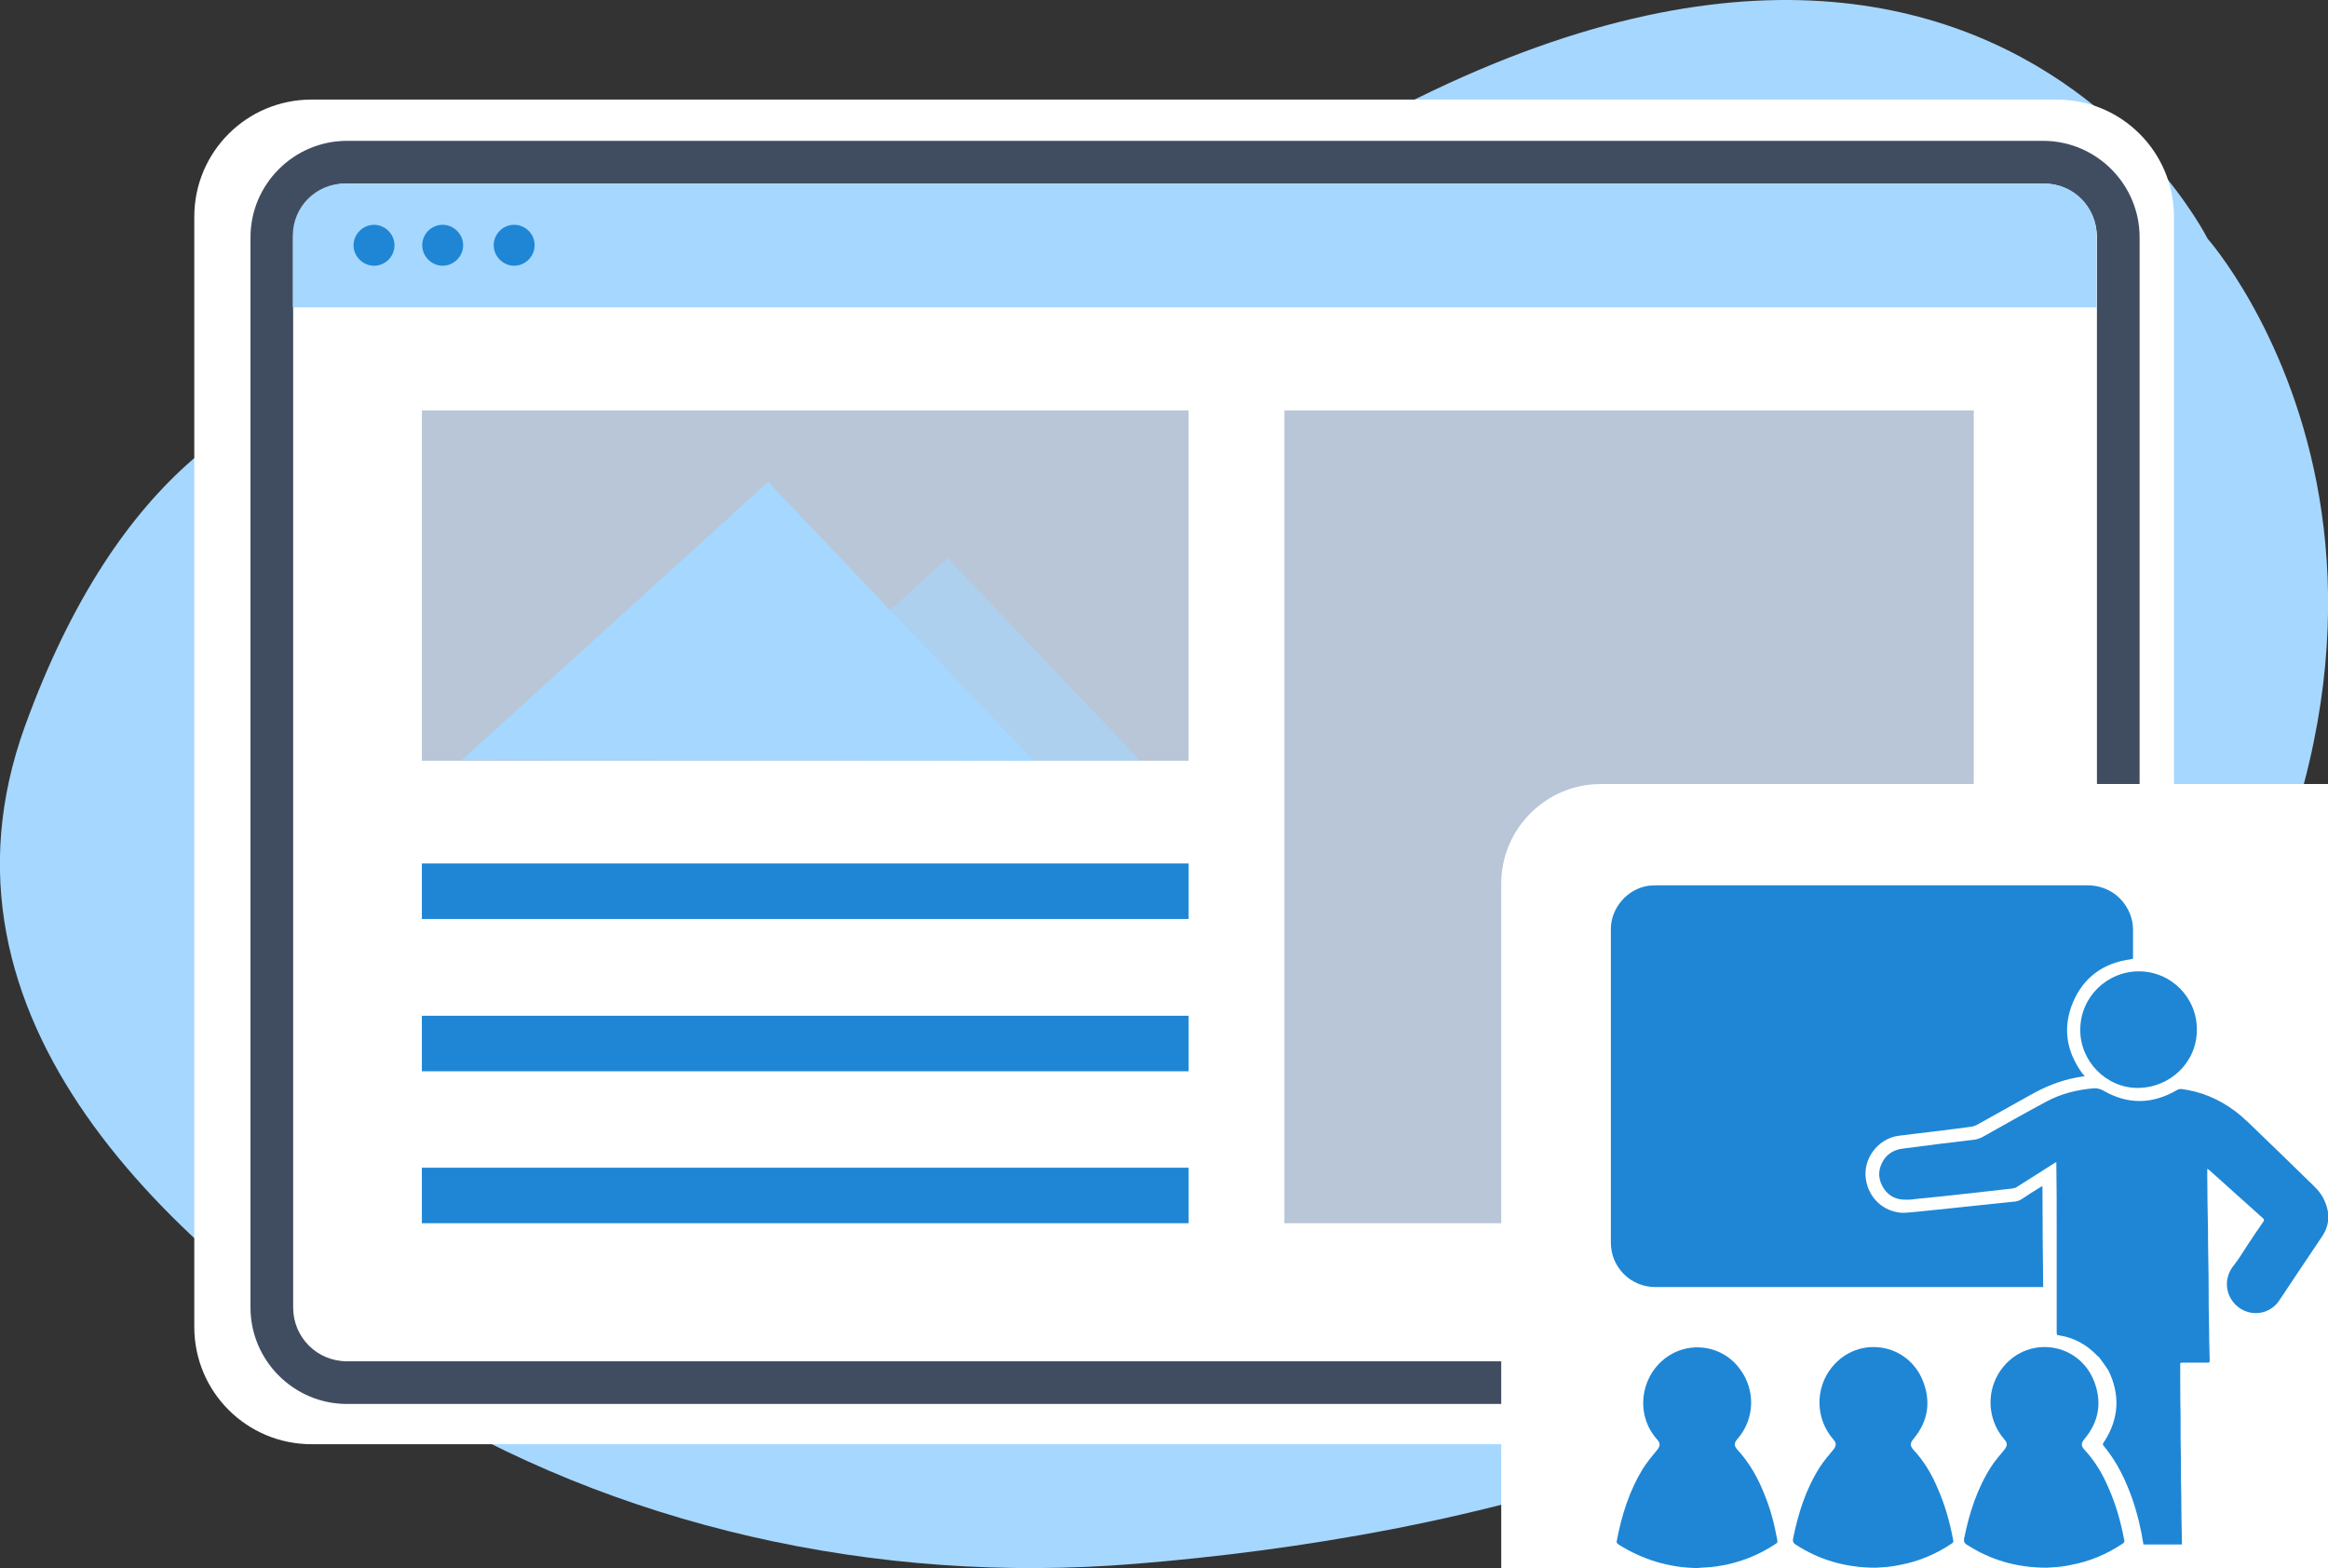
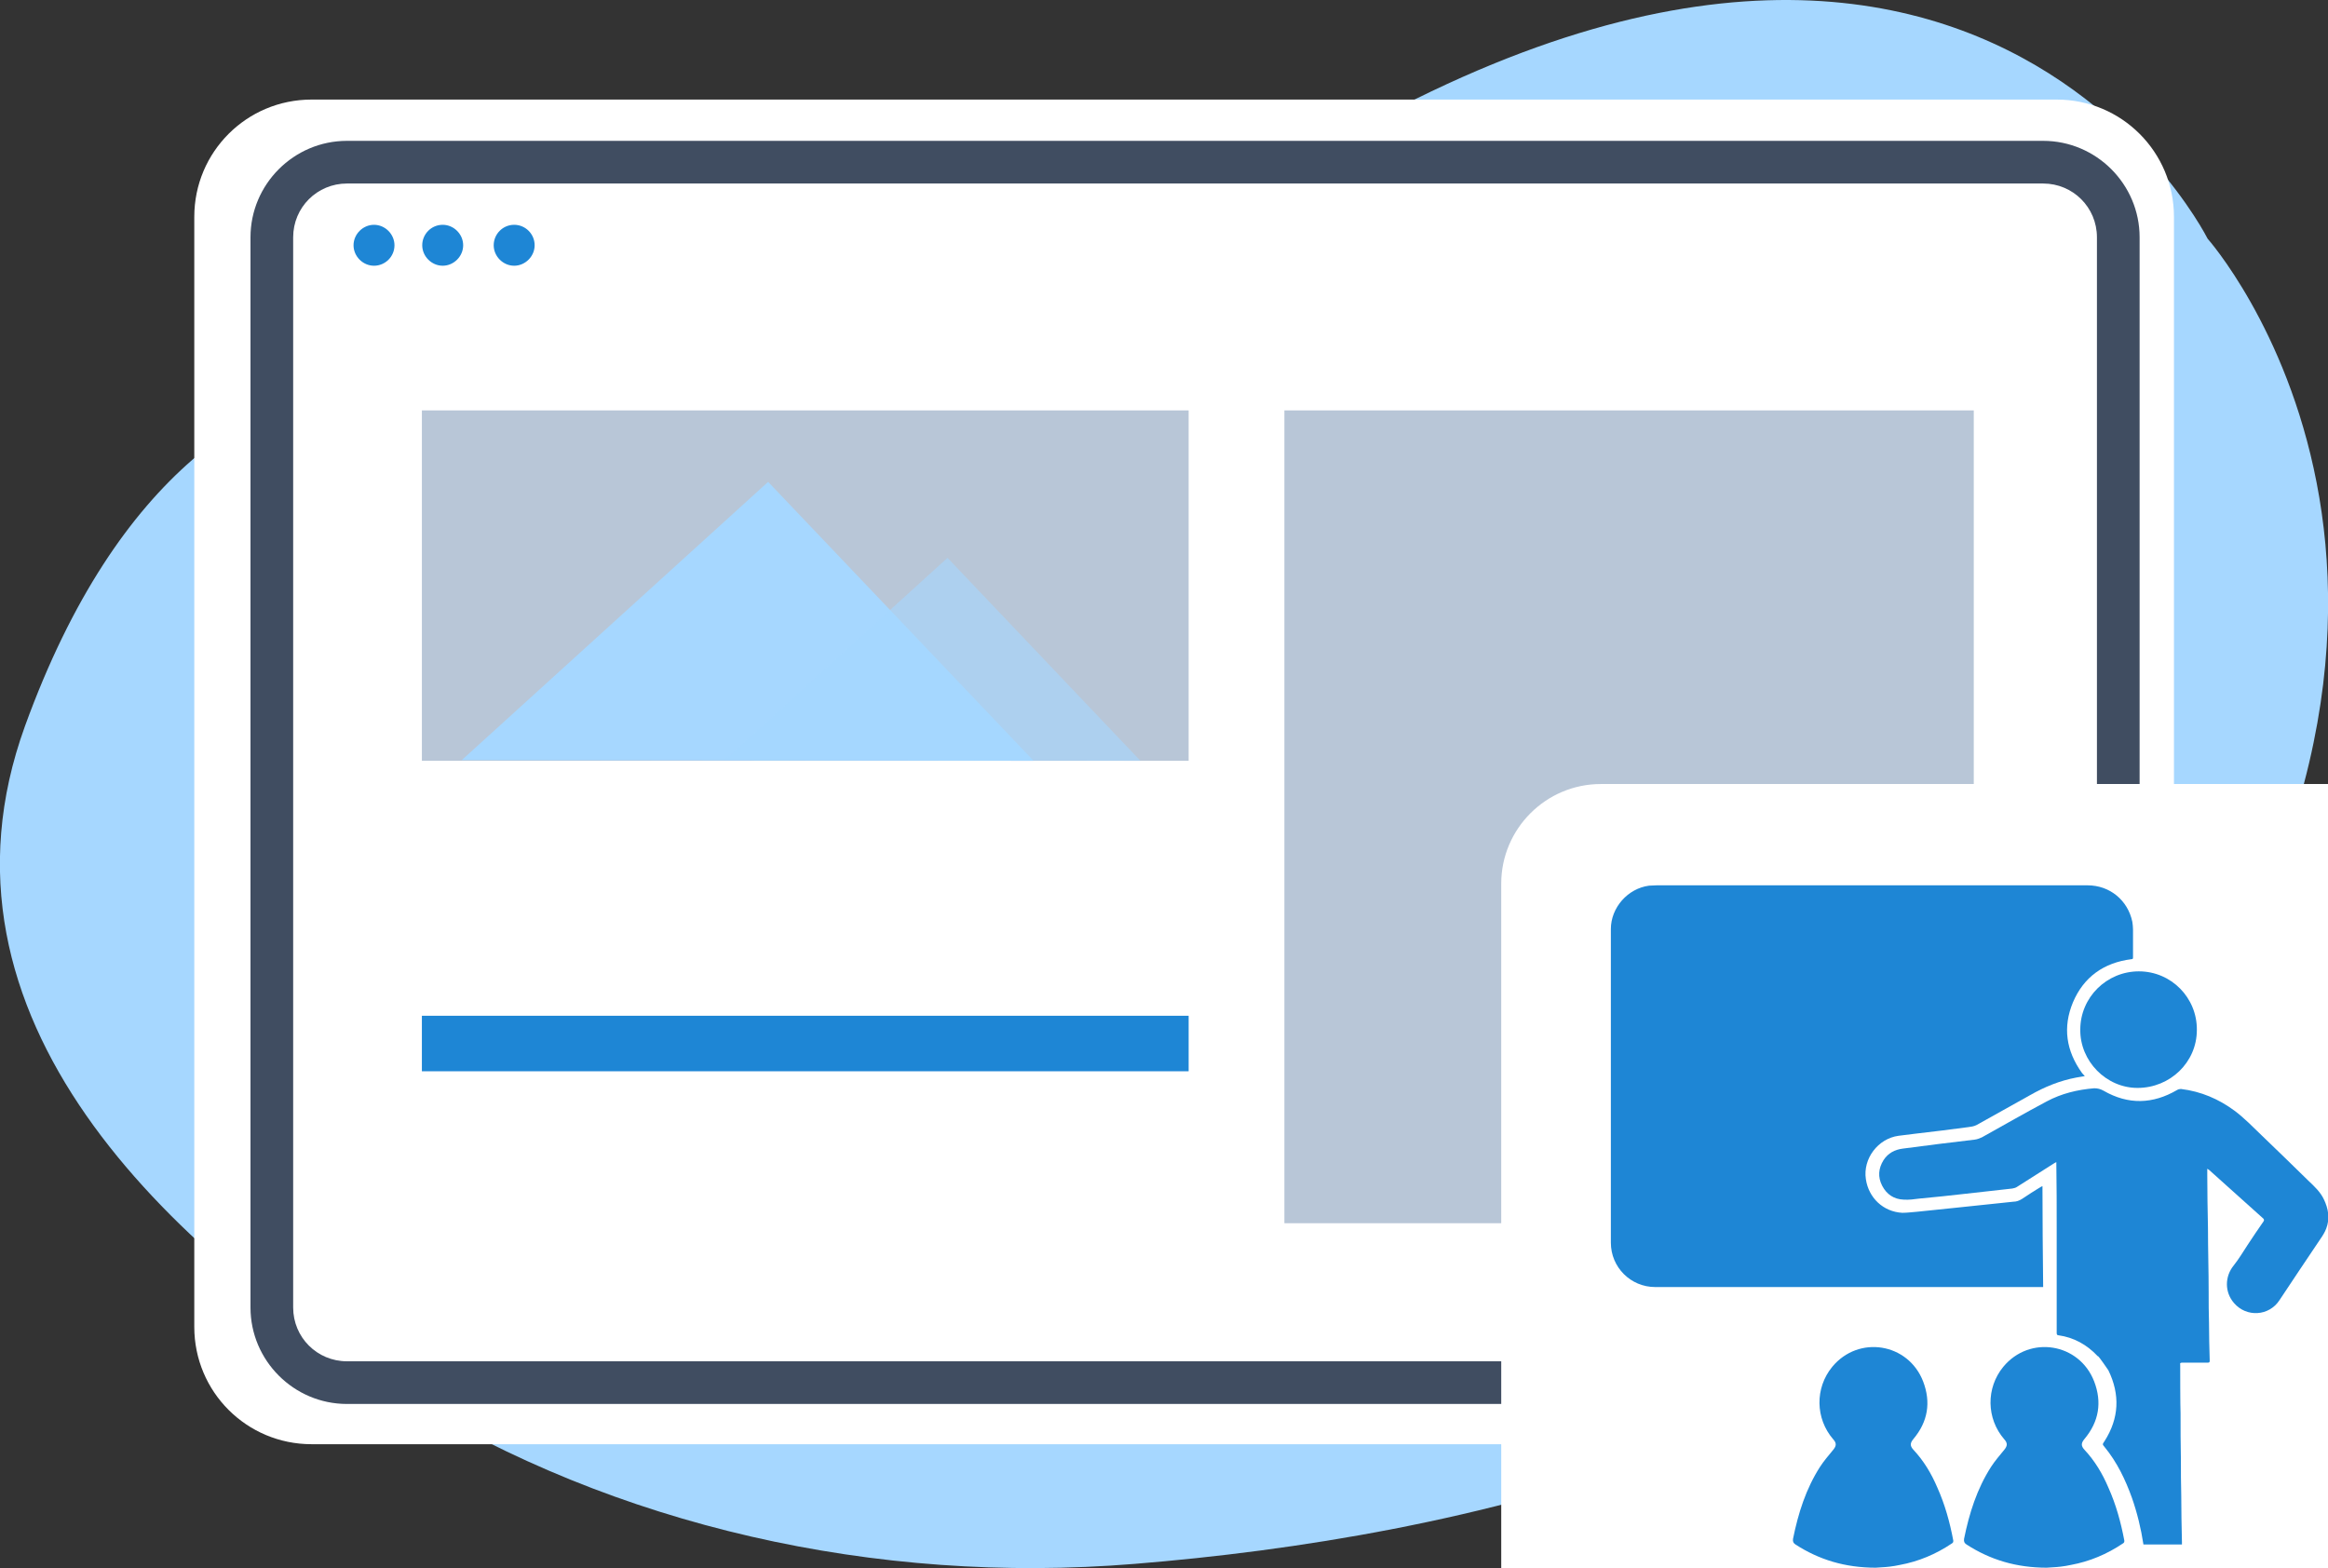
<svg xmlns="http://www.w3.org/2000/svg" id="Layer_1" data-name="Layer 1" version="1.1" viewBox="0 0 671 452" width="671" height="452">
  <rect x="0" y="0" width="671" height="452" fill="#333333" stroke="none" />
  <defs>
    <style type="text/css">
      .cls-1, .cls-2, .cls-3, .cls-4, .cls-5, .cls-6, .cls-7, .cls-8 {
        stroke-width: 0px;
      }

      .cls-1, .cls-2, .cls-3, .cls-6 {
        fill-rule: evenodd;
      }

      .cls-1, .cls-8 {
        fill: #fff;
      }

      .cls-2 {
        opacity: .6;
      }

      .cls-2, .cls-3 {
        fill: #a6d7ff;
      }

      .cls-4 {
        fill: #404d61;
      }

      .cls-5 {
        fill: #b8c6d7;
      }

      .cls-6, .cls-7 {
        fill: #1e86d5;
      }
    </style>
  </defs>
  <g id="Layer_1-2" data-name="Layer 1">
    <g>
      <path class="cls-3" d="M171.2,117.7S61,61.1,7.2,209.3c-30.5,84.1,41.2,150.8,109,192.8,61.1,37.8,136,54.8,210.8,48.7,92.7-7.5,220.7-35.2,287.7-126.4,112.6-153.2,21.6-255.6,21.6-255.6,0,0-83-166.3-318.9,18.2,0,0-67.2,55.2-146.2,30.7Z" />
      <g>
        <path class="cls-1" d="M592.8,416.3H89.8c-18.7,0-33.8-15.1-33.8-33.8V62.5c0-18.7,15.1-33.8,33.8-33.8h503c18.7,0,33.8,15.1,33.8,33.8v320c0,18.7-15.1,33.8-33.8,33.8Z" />
        <path class="cls-4" d="M588.9,404.7H100c-15.3,0-27.8-12.5-27.8-27.8V68.4c0-15.3,12.5-27.8,27.8-27.8h488.9c15.3,0,27.8,12.5,27.8,27.8v308.5c0,15.3-12.5,27.8-27.8,27.8ZM100,52.9c-8.6,0-15.5,6.9-15.5,15.5v308.5c0,8.6,6.9,15.5,15.5,15.5h488.9c8.6,0,15.5-6.9,15.5-15.5V68.4c0-8.6-6.9-15.5-15.5-15.5H100Z" />
      </g>
      <g>
-         <path class="cls-3" d="M589.4,52.9H99.4c-8.3,0-15,6.7-15,15v20.7h519.9v-20.7c0-8.3-6.7-15-15-15Z" />
        <path class="cls-6" d="M113.7,70.7c0,3.3-2.7,5.9-5.9,5.9s-5.9-2.7-5.9-5.9,2.7-5.9,5.9-5.9,5.9,2.7,5.9,5.9ZM127.6,64.8c-3.3,0-5.9,2.7-5.9,5.9s2.7,5.9,5.9,5.9,5.9-2.7,5.9-5.9-2.7-5.9-5.9-5.9ZM148.2,64.8c-3.3,0-5.9,2.7-5.9,5.9s2.7,5.9,5.9,5.9,5.9-2.7,5.9-5.9c0-3.3-2.7-5.9-5.9-5.9Z" />
      </g>
    </g>
  </g>
  <g>
    <rect class="cls-5" x="121.6" y="118.3" width="221" height="101" />
    <rect class="cls-5" x="370.2" y="118.3" width="198.7" height="234.3" />
-     <rect class="cls-7" x="121.6" y="248.9" width="221" height="16" />
    <rect class="cls-7" x="121.6" y="292.8" width="221" height="16" />
-     <rect class="cls-7" x="121.6" y="336.6" width="221" height="16" />
    <g>
      <polyline class="cls-3" points="133.1 219.1 221.4 138.9 297.9 219.3" />
      <polyline class="cls-2" points="208.9 219.1 273.1 160.8 328.7 219.3" />
    </g>
  </g>
  <path class="cls-8" d="M461.4,226h209.6v226h-238.3v-197.3c0-15.8,12.9-28.7,28.7-28.7Z" />
  <g>
    <path class="cls-7" d="M600.9,310.2c-.8.1-1.6.3-2.4.4-4.8.9-9.2,2.7-13.4,5.1-5.1,2.9-10.3,5.7-15.4,8.6-.8.4-1.6.5-2.4.6-5.1.7-10.2,1.3-15.3,1.9-1.6.2-3.2.4-4.8.6-5.9.8-10.3,6.6-9.4,12.5.8,5.4,5,9.4,10.5,9.7,1.4,0,2.8-.2,4.2-.3,3.9-.4,7.8-.8,11.6-1.2,4.1-.4,8.3-.9,12.4-1.3,1.3-.1,2.5-.3,3.8-.4.9,0,1.7-.3,2.5-.8,1.8-1.2,3.5-2.3,5.3-3.4.1,0,.3-.2.6-.3,0,9.7.1,19.4.2,29.1-.2,0-.4,0-.7,0-37,0-74.1,0-111.1,0-7.1,0-12.8-5.7-12.8-12.8,0-30.1,0-60.2,0-90.4,0-6.2,4.9-11.7,11-12.5.7,0,1.5-.1,2.2-.1,41.4,0,82.8,0,124.2,0,6.4,0,11.6,4.3,12.9,10.5.1.7.2,1.5.2,2.2,0,2.7,0,5.3,0,8,0,.4,0,.6-.5.6-7.9,1-13.7,5.1-16.8,12.4-3,7.2-2,14,2.6,20.4.2.3.5.5.8.9Z" />
    <path class="cls-7" d="M604.6,390.9c-3.1-3.3-6.9-5.4-11.3-6-.4,0-.5-.3-.5-.7,0-3.8,0-7.7,0-11.5,0-6.3,0-12.5,0-18.8,0-6.1,0-12.1-.1-18.2,0-.2,0-.4,0-.7-.3.1-.4.2-.6.3-3.6,2.3-7.1,4.5-10.7,6.8-.4.3-.9.4-1.4.5-4.5.5-8.9,1-13.4,1.5-4.5.5-8.9,1-13.4,1.4-1.5.2-3,.4-4.5.3-2.8-.1-4.9-1.5-6.2-4-1.3-2.5-1.1-5,.4-7.4,1.3-2,3.2-3,5.5-3.3,6.9-.9,13.8-1.8,20.8-2.6.8-.1,1.5-.4,2.3-.8,6.1-3.4,12.2-6.9,18.4-10.2,4.3-2.3,8.9-3.4,13.7-3.8,1,0,1.8.2,2.7.7,7.1,4.1,14.2,3.9,21.2-.2.3-.2.8-.3,1.1-.3,5.8.7,10.9,2.9,15.5,6.3,2.8,2.1,5.2,4.6,7.7,7,4.6,4.4,9.1,8.8,13.6,13.2,1.7,1.6,3.4,3.2,4.4,5.3,1.3,2.7,1.8,5.5.7,8.4-.4,1.1-1.1,2.2-1.8,3.2-3.9,5.8-7.8,11.6-11.7,17.5-3,4.6-9.5,5-13.1.8-2.7-3.1-2.7-7.6-.1-10.8,1.5-1.9,2.7-3.9,4-5.9,1.5-2.3,3-4.5,4.6-6.8.2-.3.2-.5,0-.8-5.2-4.7-10.4-9.3-15.6-14-.1-.1-.3-.2-.6-.4,0,.7,0,1.2,0,1.8,0,5.1.1,10.2.2,15.2,0,6.2.2,12.4.2,18.6,0,2.9,0,5.9.1,8.8,0,3.6.1,7.2.2,10.8,0,.5,0,.7-.6.7-.9,0-6.9,0-7.4,0-.5,0-.6.2-.5.6,0,1.8,0,11.8.1,14,0,4.5,0,8.9.1,13.4,0,3.4,0,6.8.1,10.2,0,4.5.1,9,.2,13.5,0,.2,0,.4,0,.7h-11.1c-.7-4.6-1.8-9.1-3.3-13.4-1.9-5.3-4.3-10.3-7.9-14.7-.7-.8-.6-.8,0-1.7,4.2-6.6,4.5-13.4,1.1-20.4-.1-.2-2.7-3.9-2.9-4Z" />
-     <path class="cls-7" d="M489.3,452c-8.2-.1-15.8-2.4-22.8-6.8-.4-.3-.6-.5-.5-1,1.4-7.4,3.6-14.4,7.5-20.8,1.2-1.9,2.7-3.7,4.1-5.4,1-1.2,1-2,0-3.1-7.4-8.3-4-21.7,6.4-25.6,6.3-2.3,13.4-.2,17.4,5.2,4.7,6.2,4.4,14.6-.7,20.4-.9,1-.9,1.9,0,2.9,3.6,3.9,6.1,8.4,8,13.3,1.7,4.2,2.8,8.5,3.6,13,0,.4,0,.6-.3.8-5.2,3.5-10.9,5.7-17.1,6.6-1.9.3-3.8.3-5.7.5Z" />
    <path class="cls-7" d="M540.7,451.9c-8.9,0-16.4-2.3-23.2-6.7-.6-.4-.8-.8-.7-1.6,1.5-7.4,3.7-14.4,7.8-20.8,1.1-1.7,2.5-3.3,3.8-4.9.9-1.1,1-1.9,0-3-5.2-6-5.3-14.8-.3-20.9,7.6-9.2,21.9-6.9,26.2,4.2,2.3,6,1.4,11.6-2.8,16.6-1,1.2-1,2,0,3.1,3,3.2,5.2,6.9,6.9,10.9,2.2,4.9,3.6,10,4.6,15.3,0,.5-.1.6-.4.8-4.6,3.1-9.6,5.2-15,6.2-1,.2-2,.4-3,.5-1.6.2-3.2.2-4,.3Z" />
    <path class="cls-7" d="M590,451.9c-8.9,0-16.4-2.3-23.2-6.7-.6-.4-.8-.8-.7-1.6,1.5-7.4,3.7-14.4,7.8-20.8,1.1-1.7,2.5-3.3,3.8-4.9.9-1.1,1-1.9,0-3-5.2-6-5.3-14.8-.3-20.9,7.6-9.2,21.9-6.9,26.2,4.2,2.3,6,1.4,11.6-2.8,16.6-1,1.2-1,2,0,3.1,3,3.2,5.2,6.9,6.9,10.9,2.2,4.9,3.6,10,4.6,15.3,0,.5-.1.6-.4.8-4.6,3.1-9.6,5.2-15,6.2-1,.2-2,.4-3,.5-1.6.2-3.2.2-4,.3Z" />
    <path class="cls-7" d="M616.5,280c9.3,0,16.8,7.6,16.7,16.9,0,9.3-7.7,16.7-17.1,16.7-9,0-16.6-7.7-16.5-16.8,0-9.3,7.6-16.8,16.9-16.8Z" />
  </g>
</svg>